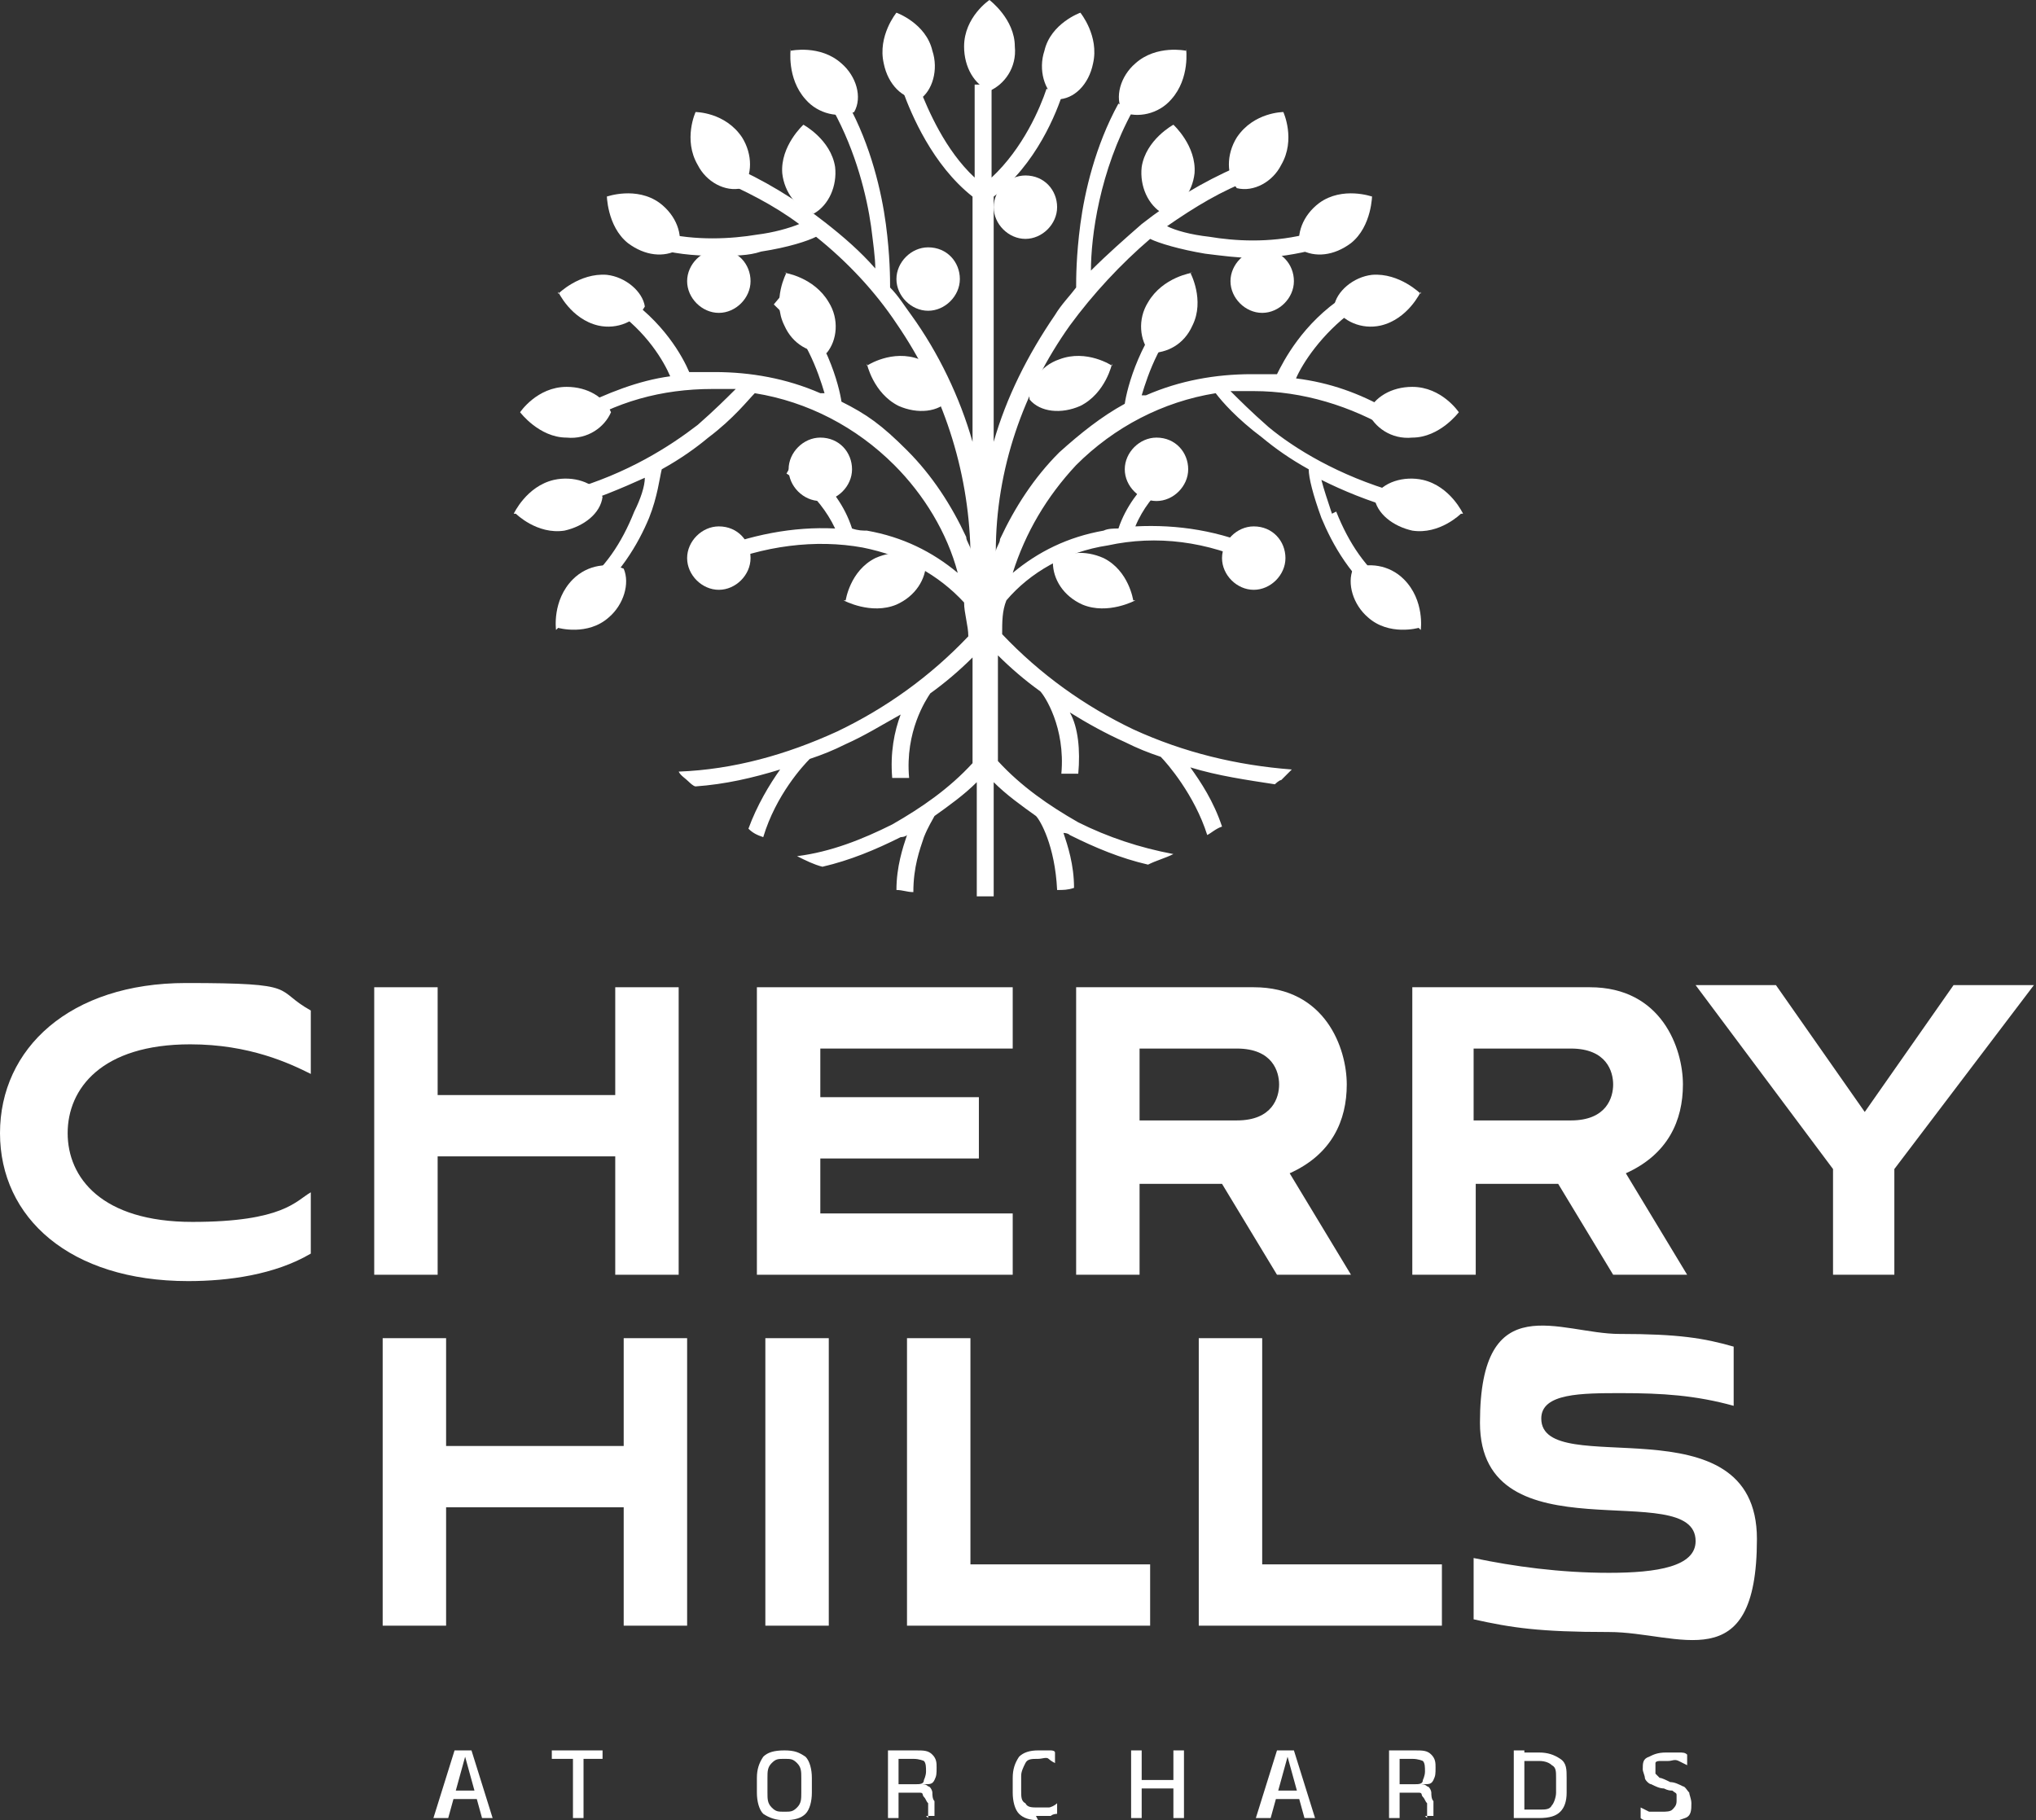
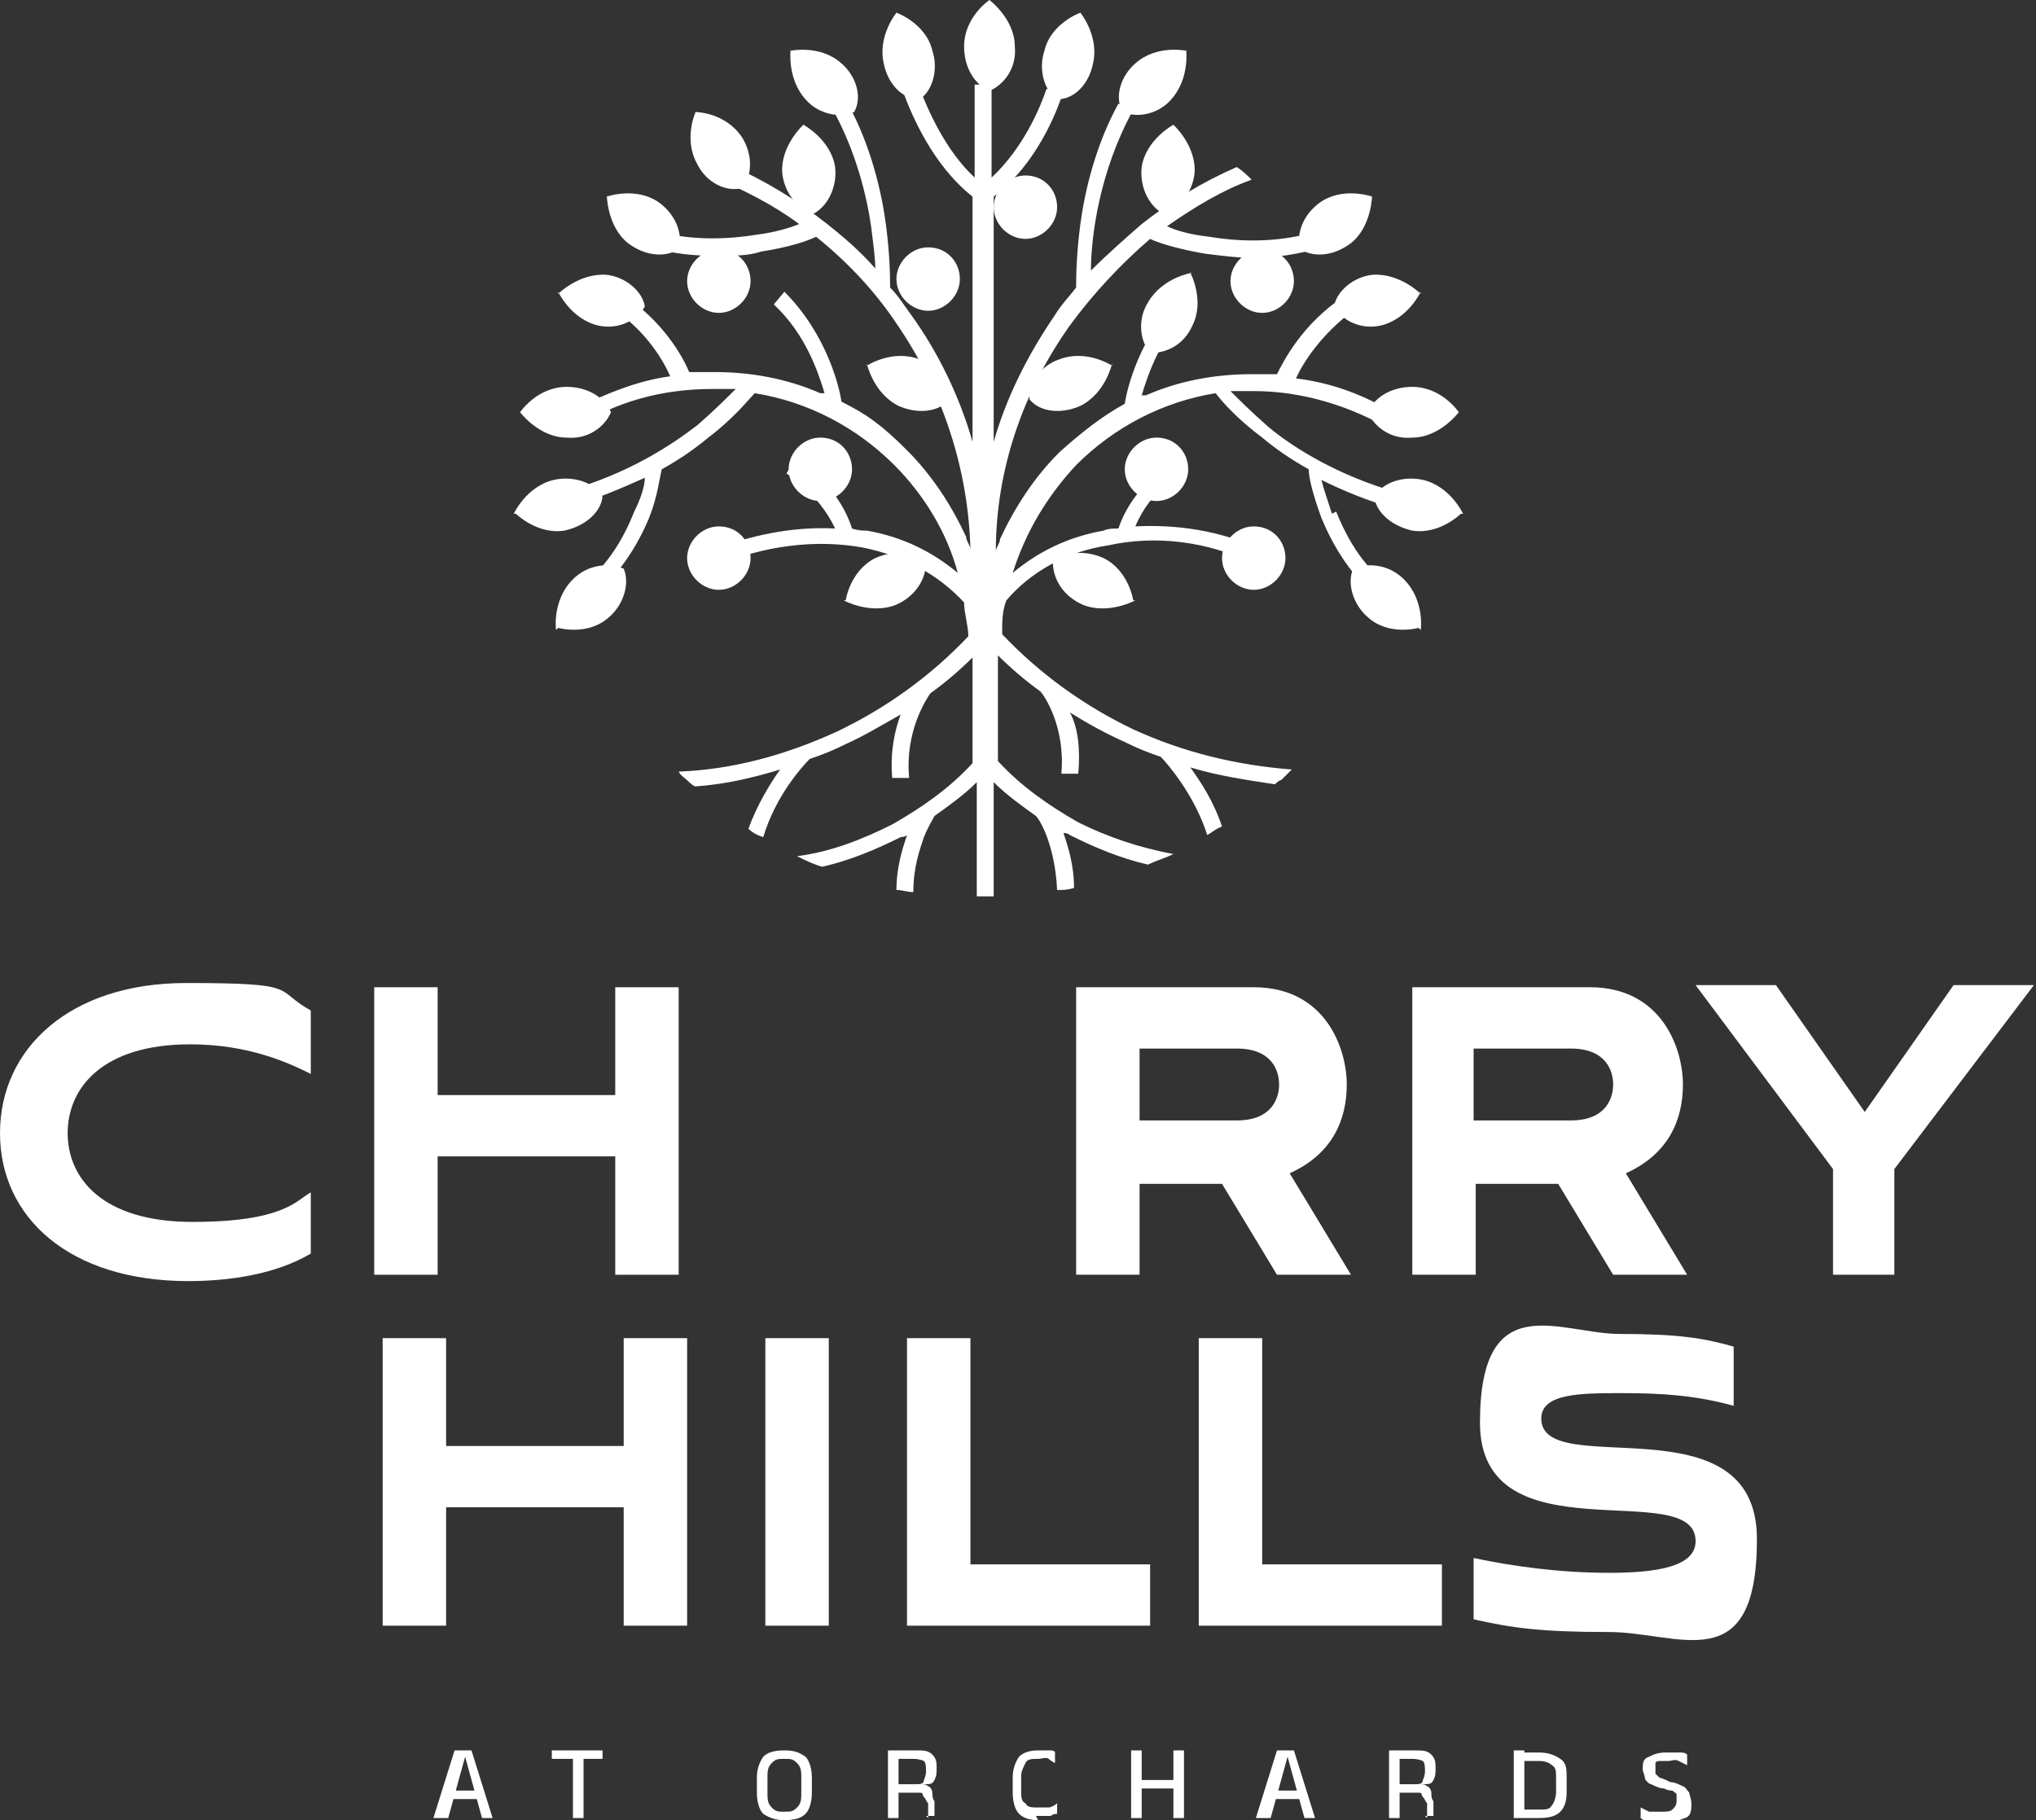
<svg xmlns="http://www.w3.org/2000/svg" id="Layer_1" version="1.1" viewBox="0 0 96.3 86.1">
  <rect x="0" y="0" width="96.3" height="86.1" fill="#333333" stroke="none" />
  <defs>
    <style>
      .st0 {
        fill-rule: evenodd;
      }

      .st0, .st1 {
        fill: #fff;
      }
    </style>
  </defs>
  <g>
    <g>
      <path class="st1" d="M14.7,59.3c-1.7,1-3.9,1.3-5.8,1.3-5.6,0-8.9-3-8.9-7s3.3-7.1,8.8-7.1,4.1.3,5.9,1.3v3c-1-.5-2.9-1.4-5.7-1.4-4.2,0-5.8,2.1-5.8,4.2s1.6,4.2,5.9,4.2,4.9-1,5.6-1.4v3Z" />
      <path class="st1" d="M29.1,60.3v-5.6h-8.4v5.6h-3v-13.6h3v5.1h8.4v-5.1h3v13.6h-3Z" />
-       <path class="st1" d="M35.8,60.3v-13.6h12.1v2.9h-9.1v2.3h7.5v2.9h-7.5v2.6h9.1v2.9h-12.1Z" />
      <path class="st1" d="M60.4,60.3l-2.6-4.3h-3.9v4.3h-3v-13.6h8.4c3.4,0,4.4,2.9,4.4,4.6s-.7,3.3-2.7,4.2l2.9,4.8h-3.5ZM53.9,49.6v3.4h4.6c1.7,0,2-1.1,2-1.7s-.3-1.7-2-1.7h-4.6Z" />
      <path class="st1" d="M76.3,60.3l-2.6-4.3h-3.9v4.3h-3v-13.6h8.4c3.4,0,4.4,2.9,4.4,4.6s-.7,3.3-2.7,4.2l2.9,4.8h-3.5ZM69.7,49.6v3.4h4.6c1.7,0,2-1.1,2-1.7s-.3-1.7-2-1.7h-4.6Z" />
      <path class="st1" d="M86.7,60.3v-5l-6.5-8.7h3.8l4.2,6,4.2-6h3.8l-6.6,8.7v5h-3Z" />
      <path class="st1" d="M29.5,76.9v-5.6h-8.4v5.6h-3v-13.6h3v5.1h8.4v-5.1h3v13.6h-3Z" />
      <path class="st1" d="M36.2,76.9v-13.6h3v13.6h-3Z" />
      <path class="st1" d="M42.9,76.9v-13.6h3v10.7h8.5v2.9h-11.5Z" />
      <path class="st1" d="M56.7,76.9v-13.6h3v10.7h8.5v2.9h-11.5Z" />
      <path class="st1" d="M82,66.5c-1.8-.5-3.4-.6-5.3-.6s-3.8,0-3.8,1.2c0,3,10.2-1,10.2,5.7s-3.7,4.4-7,4.4-4.6-.2-6.4-.6v-2.9c1.9.4,4.1.7,6.4.7s4.1-.3,4.1-1.5c0-3.1-10.2.9-10.2-5.6s3.8-4.2,6.6-4.2,4,.2,5.4.6v2.8Z" />
    </g>
    <g>
      <path class="st1" d="M20.5,86l1-3.2h.8l1,3.2h-.5l-.8-2.9h0l-.8,2.9h-.5ZM21.1,85.1v-.4h1.5v.4h-1.5Z" />
      <path class="st1" d="M26.1,83.2v-.4h2.4v.4h-2.4ZM27.1,86v-3.1h.5v3.1h-.5Z" />
      <path class="st1" d="M37.1,86.1c-.4,0-.7-.1-1-.3-.2-.2-.3-.6-.3-1v-.7c0-.4.1-.7.3-1,.2-.2.5-.3,1-.3s.7.1,1,.3c.2.2.3.6.3,1v.7c0,.4-.1.8-.3,1-.2.2-.5.3-1,.3ZM37.1,85.7c.3,0,.4,0,.6-.2s.2-.4.2-.7v-.7c0-.3,0-.5-.2-.7s-.3-.2-.6-.2-.4,0-.6.2-.2.4-.2.7v.7c0,.3,0,.5.2.7s.3.2.6.2Z" />
      <path class="st1" d="M42,86v-3.2h.5v1.9s0,1.3,0,1.3h-.5ZM43.9,86v-.7c-.1-.1-.1-.2-.2-.3s0-.2-.2-.2-.2,0-.3,0h-.8v-.4h.9c.2,0,.4,0,.4-.2,0,0,.1-.2.1-.4h0c0-.2,0-.4-.1-.5,0,0-.2-.1-.5-.1h-.9v-.4h1c.4,0,.6,0,.8.2.2.2.2.4.2.6h0c0,.3,0,.4-.1.6s-.2.2-.5.2h0c0,0-.2,0-.2,0,.2,0,.3,0,.4.1.1,0,.2.2.2.3,0,.1,0,.3.1.4v.7c.1,0-.4,0-.4,0Z" />
      <path class="st1" d="M49.1,86.1c-.4,0-.7-.1-.9-.3-.2-.2-.3-.6-.3-1v-.7c0-.4.1-.7.3-1,.2-.2.5-.3.9-.3s.2,0,.3,0,.2,0,.3,0c0,0,.2,0,.2.1v.5c0,0-.2-.1-.3-.2s-.3,0-.5,0c-.3,0-.5,0-.6.2s-.2.4-.2.6v.7c0,.3,0,.5.2.6.1.2.3.2.6.2s.3,0,.5,0c.1,0,.3-.1.4-.2v.5c0,0-.2,0-.3.1,0,0-.2,0-.3,0s-.2,0-.4,0Z" />
      <path class="st1" d="M54,86h-.5v-3.2h.5v3.2ZM53.8,84.2h1.8v.4h-1.8v-.4ZM56,86h-.5v-3.2h.5v3.2Z" />
      <path class="st1" d="M59.4,86l1-3.2h.8l1,3.2h-.5l-.8-2.9h0l-.8,2.9h-.5ZM60.1,85.1v-.4h1.5v.4h-1.5Z" />
      <path class="st1" d="M65.7,86v-3.2h.5v1.9s0,1.3,0,1.3h-.5ZM67.5,86v-.7c-.1-.1-.1-.2-.2-.3s0-.2-.2-.2-.2,0-.3,0h-.8v-.4h.9c.2,0,.4,0,.4-.2,0,0,.1-.2.1-.4h0c0-.2,0-.4-.1-.5,0,0-.2-.1-.5-.1h-.9v-.4h1c.4,0,.6,0,.8.2.2.2.2.4.2.6h0c0,.3,0,.4-.1.6s-.2.2-.5.2h0c0,0-.2,0-.2,0,.2,0,.3,0,.4.1.1,0,.2.2.2.3,0,.1,0,.3.1.4v.7c.1,0-.4,0-.4,0Z" />
      <path class="st1" d="M71.6,86v-3.2h.5v3.2h-.5ZM72,86v-.4h.8c.3,0,.5,0,.6-.2.1-.1.2-.4.2-.6v-.7c0-.3,0-.5-.2-.6-.1-.1-.3-.2-.6-.2h-.8v-.4h.8c.4,0,.7.1,1,.3s.3.5.3.9v.7c0,.4-.1.7-.3.9s-.5.3-1,.3h-.8Z" />
      <path class="st1" d="M78.6,86.1c-.2,0-.3,0-.4,0s-.2,0-.3,0c-.1,0-.2,0-.3-.1v-.5c0,0,.2.1.4.2.2,0,.4,0,.6,0s.4,0,.5-.1.2-.2.2-.4h0c0-.1,0-.2,0-.3s-.1-.1-.2-.2c-.1,0-.2,0-.4-.1-.2,0-.4-.1-.6-.2-.1,0-.3-.2-.3-.3,0-.1-.1-.3-.1-.4h0c0-.3,0-.5.3-.6.2-.1.4-.2.8-.2s.4,0,.6,0c.2,0,.3,0,.4.1v.5c0,0-.2-.1-.4-.2s-.3,0-.5,0-.3,0-.4,0c0,0-.2,0-.2.1s0,.1,0,.2h0c0,.1,0,.2,0,.3,0,0,.1.1.2.2.1,0,.3.1.5.2.2,0,.4.1.6.2.1,0,.2.2.3.3,0,.1.1.3.1.5h0c0,.3,0,.6-.3.7s-.5.2-.9.2Z" />
    </g>
  </g>
  <path class="st1" d="M63,24.3c-.2-.6-.4-1.2-.5-1.6,1,.5,2.2,1,3.6,1.4,0-.3,0-.5,0-.8s0,0,0,0c-2.8-.8-4.9-2.1-6.1-3.1-.8-.7-1.4-1.3-1.8-1.7.4,0,.7,0,1.1,0,2.3,0,4.6.7,6.6,1.9,0-.3-.1-.7-.2-1-1.4-.8-2.8-1.3-4.4-1.5.3-.7,1.2-2.1,2.7-3.2-.1-.2-.2-.5-.4-.7-2,1.3-2.9,3.1-3.2,3.7-.4,0-.8,0-1.2,0-1.7,0-3.4.3-5,1,0,0-.1,0-.2,0,.3-1,.9-2.8,2.4-4.2l-.5-.6c-2,2-2.6,4.5-2.7,5.2-1.1.6-2.1,1.4-3.1,2.3-1.2,1.2-2.1,2.6-2.8,4.1,0,.2-.2.4-.2.6,0-3.9,1.3-7.6,3.5-10.7,1.1-1.5,2.4-2.9,3.8-4.1.4.2,1.4.5,2.6.7.8.1,1.6.2,2.2.2,1.2,0,2.2-.2,3-.4-.2-.2-.3-.4-.5-.7-1.7.4-3.3.3-4.5.1-.9-.1-1.6-.3-2-.5,1.3-.9,2.6-1.7,4-2.2-.2-.2-.4-.4-.7-.6-1.6.7-3.1,1.6-4.5,2.7-.8.7-1.6,1.4-2.4,2.2,0-1.6.4-4.7,2-7.6-.2,0-.5-.2-.7-.3-1.1,2-1.6,4.2-1.8,5.7-.2,1.5-.2,2.6-.2,3-.3.4-.7.8-1,1.3-1.3,1.9-2.3,3.9-2.9,6v-11.6c2-1.5,3-4,3.3-5-.3,0-.5,0-.8-.1-.3.9-1.1,2.8-2.6,4.2v-4.4c-.1,0-.3,0-.4,0s-.3,0-.4,0v4.4c-1.4-1.3-2.2-3.2-2.6-4.2-.3,0-.5,0-.8.1.4,1.1,1.4,3.5,3.3,5v11.6c-.6-2.1-1.6-4.2-2.9-6-.3-.4-.6-.9-1-1.3,0-.4,0-1.5-.2-3-.2-1.5-.7-3.7-1.8-5.7-.2,0-.5.2-.7.3,1.1,2,1.6,4.1,1.8,5.5.1.8.2,1.5.2,2-.7-.8-1.5-1.5-2.4-2.2-1.4-1.1-2.9-2-4.5-2.7-.2.2-.5.4-.7.6,1.4.6,2.8,1.3,4,2.2-.5.2-1.2.4-2,.5-1.2.2-2.9.3-4.5-.1-.2.2-.3.4-.5.7,1,.3,2,.4,3,.4s1.6,0,2.2-.2c1.3-.2,2.2-.5,2.6-.7,1.5,1.2,2.8,2.6,3.8,4.1,2.2,3.2,3.4,6.9,3.5,10.7,0-.2-.2-.4-.2-.6-.7-1.5-1.6-2.9-2.8-4.1s-1.9-1.7-3.1-2.3c-.1-.7-.7-3.2-2.7-5.2l-.5.6c1.5,1.4,2.1,3.2,2.4,4.2,0,0-.1,0-.2,0-1.6-.7-3.3-1-5-1s-.8,0-1.2,0c-.3-.7-1.2-2.4-3.2-3.7-.1.2-.2.5-.4.7,1.6,1.1,2.4,2.5,2.7,3.2-1.5.2-3,.8-4.4,1.5,0,.3-.1.7-.2,1,2-1.3,4.2-1.9,6.6-1.9s.7,0,1.1,0c-.4.4-1,1-1.8,1.7-1.3,1-3.3,2.3-6.1,3.1,0,0,0,0,0,0,0,.3,0,.5,0,.8,1.3-.4,2.5-.9,3.6-1.4,0,.4-.2,1-.5,1.6-.6,1.5-1.4,2.7-2.6,3.6,0,.3.1.5.2.8,1.7-1.3,2.6-2.9,3.1-4.1.4-1,.5-1.9.6-2.3.9-.5,1.6-1,2.2-1.5,1.2-.9,1.9-1.8,2.2-2.1,2.5.4,4.8,1.6,6.6,3.4,1.4,1.4,2.5,3.2,3,5.1-1.2-1-2.6-1.7-4.3-2-.2,0-.4,0-.7-.1-.7-2.2-2.7-3.3-2.7-3.3l-.4.7s1.5.9,2.3,2.6c-2-.1-4,.3-6,1.1l.3.7c2.3-1,4.8-1.3,7-.9,2,.4,3.6,1.3,4.8,2.6,0,.5.2,1.1.2,1.6-1.8,1.9-3.9,3.4-6.2,4.5-2.4,1.1-4.9,1.8-7.5,1.9.1.2.3.3.5.5,0,0,.2.2.3.2,1.4-.1,2.7-.4,4-.8-.5.7-1.1,1.7-1.5,2.8.2.2.4.3.7.4.6-2,1.9-3.4,2.2-3.7.6-.2,1.1-.4,1.7-.7.9-.4,1.7-.9,2.6-1.4-.3.8-.5,1.8-.4,3h.8c-.2-2.2.8-3.7,1-4,.7-.5,1.4-1.1,2-1.7v5c-1.1,1.2-2.4,2.1-3.8,2.9-1.4.7-2.9,1.3-4.5,1.5.4.2.8.4,1.2.5,0,0,0,0,0,0,1.3-.3,2.5-.8,3.7-1.4,0,0,.2,0,.3-.1-.2.6-.5,1.5-.5,2.6.3,0,.5.1.8.1,0-1.2.3-2,.5-2.6.2-.5.4-.8.5-1,.7-.5,1.4-1,2-1.6v5.4c.1,0,.3,0,.4,0s.3,0,.4,0v-5.4c.6.6,1.3,1.1,2,1.6.2.2.9,1.4,1,3.5.3,0,.5,0,.8-.1,0-1.1-.3-2-.5-2.6,0,0,.2,0,.3.1,1.2.6,2.4,1.1,3.7,1.4,0,0,0,0,0,0,.4-.2.8-.3,1.2-.5-1.6-.3-3.1-.8-4.5-1.5-1.4-.8-2.7-1.7-3.8-2.9v-5c.6.6,1.3,1.2,2,1.7.2.2,1.2,1.7,1,3.9h.8c.1-1.1,0-2.2-.4-2.9.8.5,1.7,1,2.6,1.4.6.3,1.1.5,1.7.7.3.3,1.6,1.8,2.2,3.7.2-.1.4-.3.7-.4-.4-1.2-1-2.1-1.5-2.8,1.3.4,2.7.6,4,.8,0,0,.2-.2.3-.2.2-.2.3-.3.5-.5-2.6-.2-5.1-.8-7.5-1.9-2.3-1.1-4.4-2.6-6.2-4.5,0-.6,0-1.1.2-1.6,1.1-1.3,2.8-2.3,4.8-2.6,2.3-.5,4.7-.2,7,.9l.3-.7c-2-.9-4-1.2-6-1.1.7-1.7,2.2-2.6,2.3-2.6l-.2-.3-.2-.3c0,0-2,1.2-2.7,3.3-.2,0-.5,0-.7.1-1.7.3-3.1,1-4.3,2,.6-1.9,1.6-3.6,3-5.1,1.8-1.8,4.1-3,6.6-3.4.3.4,1,1.2,2.2,2.1.6.5,1.3,1,2.2,1.5,0,.4.2,1.2.6,2.3.5,1.2,1.4,2.9,3.1,4.1,0-.3.1-.5.2-.8-1.2-.9-2-2.1-2.6-3.6Z" />
  <path class="st1" d="M46.8,0s-1.2.8-1.2,2.2c0,1,.5,1.8,1.2,2.1.7-.3,1.3-1.1,1.2-2.1,0-1.3-1.2-2.2-1.2-2.2Z" />
  <path class="st1" d="M64.9,9.3s-1.4-.5-2.5.3c-.8.6-1.1,1.5-.9,2.2.7.4,1.6.3,2.4-.3,1-.8,1-2.3,1-2.3Z" />
  <path class="st1" d="M56.4,12.9s-1.4.2-2.1,1.4c-.5.8-.4,1.8.1,2.4.8,0,1.6-.4,2-1.3.6-1.2-.1-2.5-.1-2.5Z" />
  <path class="st1" d="M67.2,13.9s-1-1-2.3-.9c-.9.1-1.7.8-1.8,1.5.4.7,1.3,1.1,2.2.9,1.3-.3,1.9-1.6,1.9-1.6Z" />
  <path class="st1" d="M69,19.5s-.8-1.2-2.2-1.2c-1,0-1.8.5-2.1,1.2.3.7,1.1,1.3,2.1,1.2,1.3,0,2.2-1.2,2.2-1.2Z" />
  <path class="st1" d="M52.6,17.3s-1.2-.8-2.5-.3c-.9.3-1.5,1.2-1.4,1.9.5.6,1.5.7,2.4.3,1.2-.6,1.5-2,1.5-2Z" />
  <path class="st1" d="M53.6,28.4s-.2-1.4-1.4-2c-.9-.4-1.8-.3-2.4.2,0,.8.5,1.6,1.4,2,1.2.5,2.5-.2,2.5-.2Z" />
  <path class="st1" d="M51.1.6s-1.4.5-1.7,1.8c-.3.9,0,1.9.6,2.3.8,0,1.5-.7,1.7-1.7.3-1.3-.6-2.4-.6-2.4Z" />
  <path class="st1" d="M42.4.6s1.4.5,1.7,1.8c.3.9,0,1.9-.6,2.3-.8,0-1.5-.7-1.7-1.7-.3-1.3.6-2.4.6-2.4Z" />
  <path class="st1" d="M37.4,2.4s1.4-.3,2.4.6c.7.6,1,1.6.6,2.3-.7.3-1.7.1-2.3-.6-.9-1-.7-2.4-.7-2.4Z" />
  <path class="st1" d="M38,5.9s1.3.7,1.5,2c.1.9-.3,1.8-1,2.2-.8-.2-1.4-1-1.5-1.9-.1-1.3,1-2.3,1-2.3Z" />
  <path class="st1" d="M32.9,5.3s1.4,0,2.2,1.2c.5.8.5,1.8,0,2.4-.8.2-1.7-.3-2.1-1.1-.7-1.2-.1-2.5-.1-2.5Z" />
  <path class="st1" d="M28.7,9.3s1.4-.5,2.5.3c.8.6,1.1,1.5.9,2.2-.7.4-1.6.3-2.4-.3-1-.8-1-2.3-1-2.3Z" />
-   <path class="st1" d="M37.1,12.9s1.4.2,2.1,1.4c.5.8.4,1.8-.1,2.4-.8,0-1.6-.4-2-1.3-.6-1.2.1-2.5.1-2.5Z" />
  <path class="st1" d="M26.4,13.9s1-1,2.3-.9c.9.1,1.7.8,1.8,1.5-.4.7-1.3,1.1-2.2.9-1.3-.3-1.9-1.6-1.9-1.6Z" />
  <path class="st1" d="M24.6,19.5s.8-1.2,2.2-1.2c1,0,1.8.5,2.1,1.2-.3.7-1.1,1.3-2.1,1.2-1.3,0-2.2-1.2-2.2-1.2Z" />
  <path class="st1" d="M26.3,29.8s-.2-1.4.8-2.4c.7-.7,1.7-.8,2.4-.5.3.7,0,1.7-.7,2.3-1,.9-2.4.5-2.4.5Z" />
  <path class="st1" d="M41,17.3s1.2-.8,2.5-.3c.9.3,1.5,1.2,1.4,1.9-.5.6-1.5.7-2.4.3-1.2-.6-1.5-2-1.5-2Z" />
  <path class="st1" d="M40,28.4s.2-1.4,1.4-2c.9-.4,1.8-.3,2.4.2,0,.8-.5,1.6-1.4,2-1.2.5-2.5-.2-2.5-.2Z" />
  <path class="st1" d="M24.3,24.3s.6-1.3,1.9-1.6c.9-.2,1.9.1,2.3.8-.1.8-.9,1.4-1.8,1.6-1.3.2-2.3-.8-2.3-.8Z" />
  <g>
    <path class="st1" d="M67.2,29.8s.2-1.4-.8-2.4c-.7-.7-1.7-.8-2.4-.5-.3.7,0,1.7.7,2.3,1,.9,2.4.5,2.4.5Z" />
    <path class="st1" d="M69.2,24.3s-.6-1.3-1.9-1.6c-.9-.2-1.9.1-2.3.8.1.8.9,1.4,1.8,1.6,1.3.2,2.3-.8,2.3-.8Z" />
  </g>
  <path class="st1" d="M56.1,2.4s-1.4-.3-2.4.6c-.7.6-1,1.6-.6,2.3.7.3,1.7.1,2.3-.6.9-1,.7-2.4.7-2.4Z" />
  <path class="st1" d="M55.5,5.9s-1.3.7-1.5,2c-.1.9.3,1.8,1,2.2.8-.2,1.4-1,1.5-1.9.1-1.3-1-2.3-1-2.3Z" />
-   <path class="st1" d="M60.7,5.3s-1.4,0-2.2,1.2c-.5.8-.5,1.8,0,2.4.8.2,1.7-.3,2.1-1.1.7-1.2.1-2.5.1-2.5Z" />
  <path class="st0" d="M43.9,11.7c.9,0,1.5.7,1.5,1.5s-.7,1.5-1.5,1.5-1.5-.7-1.5-1.5.7-1.5,1.5-1.5Z" />
  <path class="st0" d="M38.8,20.7c.9,0,1.5.7,1.5,1.5s-.7,1.5-1.5,1.5-1.5-.7-1.5-1.5.7-1.5,1.5-1.5Z" />
  <path class="st0" d="M54.7,20.7c.9,0,1.5.7,1.5,1.5s-.7,1.5-1.5,1.5-1.5-.7-1.5-1.5.7-1.5,1.5-1.5Z" />
  <path class="st0" d="M59.7,11.8c.9,0,1.5.7,1.5,1.5s-.7,1.5-1.5,1.5-1.5-.7-1.5-1.5.7-1.5,1.5-1.5Z" />
  <path class="st0" d="M34,11.8c.9,0,1.5.7,1.5,1.5s-.7,1.5-1.5,1.5-1.5-.7-1.5-1.5.7-1.5,1.5-1.5Z" />
  <path class="st0" d="M34,24.9c.9,0,1.5.7,1.5,1.5s-.7,1.5-1.5,1.5-1.5-.7-1.5-1.5.7-1.5,1.5-1.5Z" />
  <path class="st0" d="M59.3,24.9c.9,0,1.5.7,1.5,1.5s-.7,1.5-1.5,1.5-1.5-.7-1.5-1.5.7-1.5,1.5-1.5Z" />
  <path class="st0" d="M48.5,8.3c.9,0,1.5.7,1.5,1.5s-.7,1.5-1.5,1.5-1.5-.7-1.5-1.5.7-1.5,1.5-1.5Z" />
</svg>